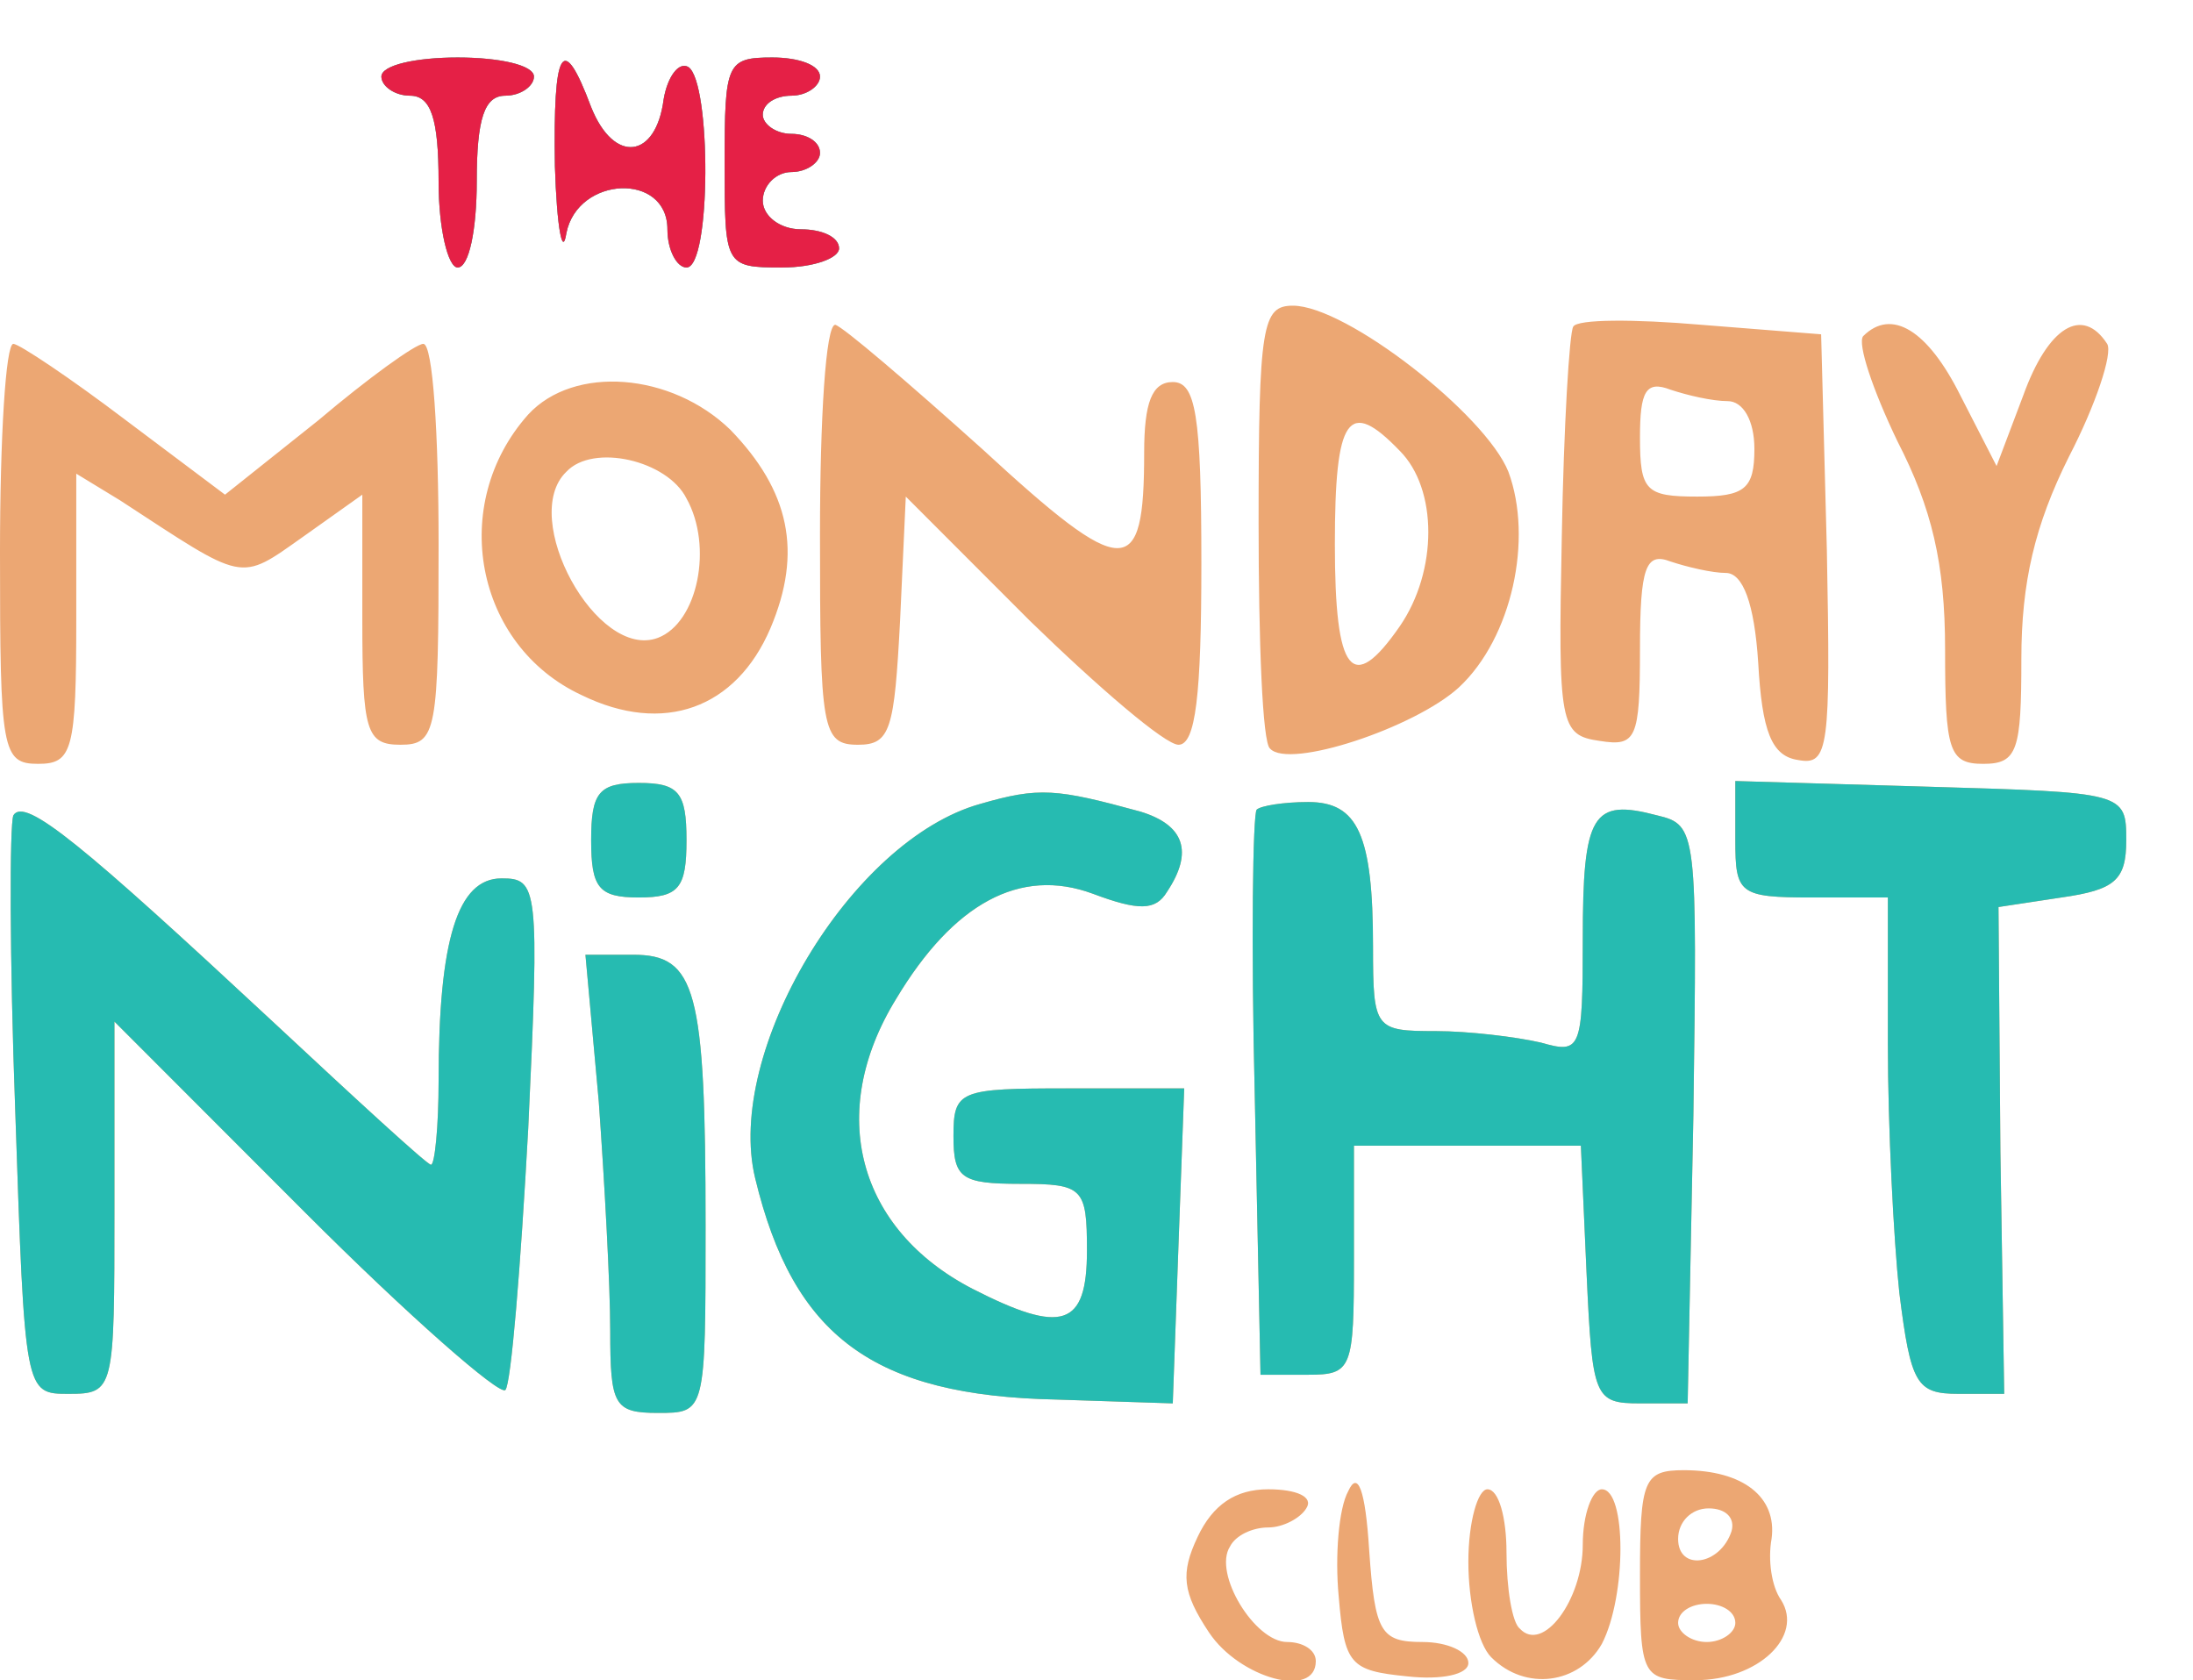
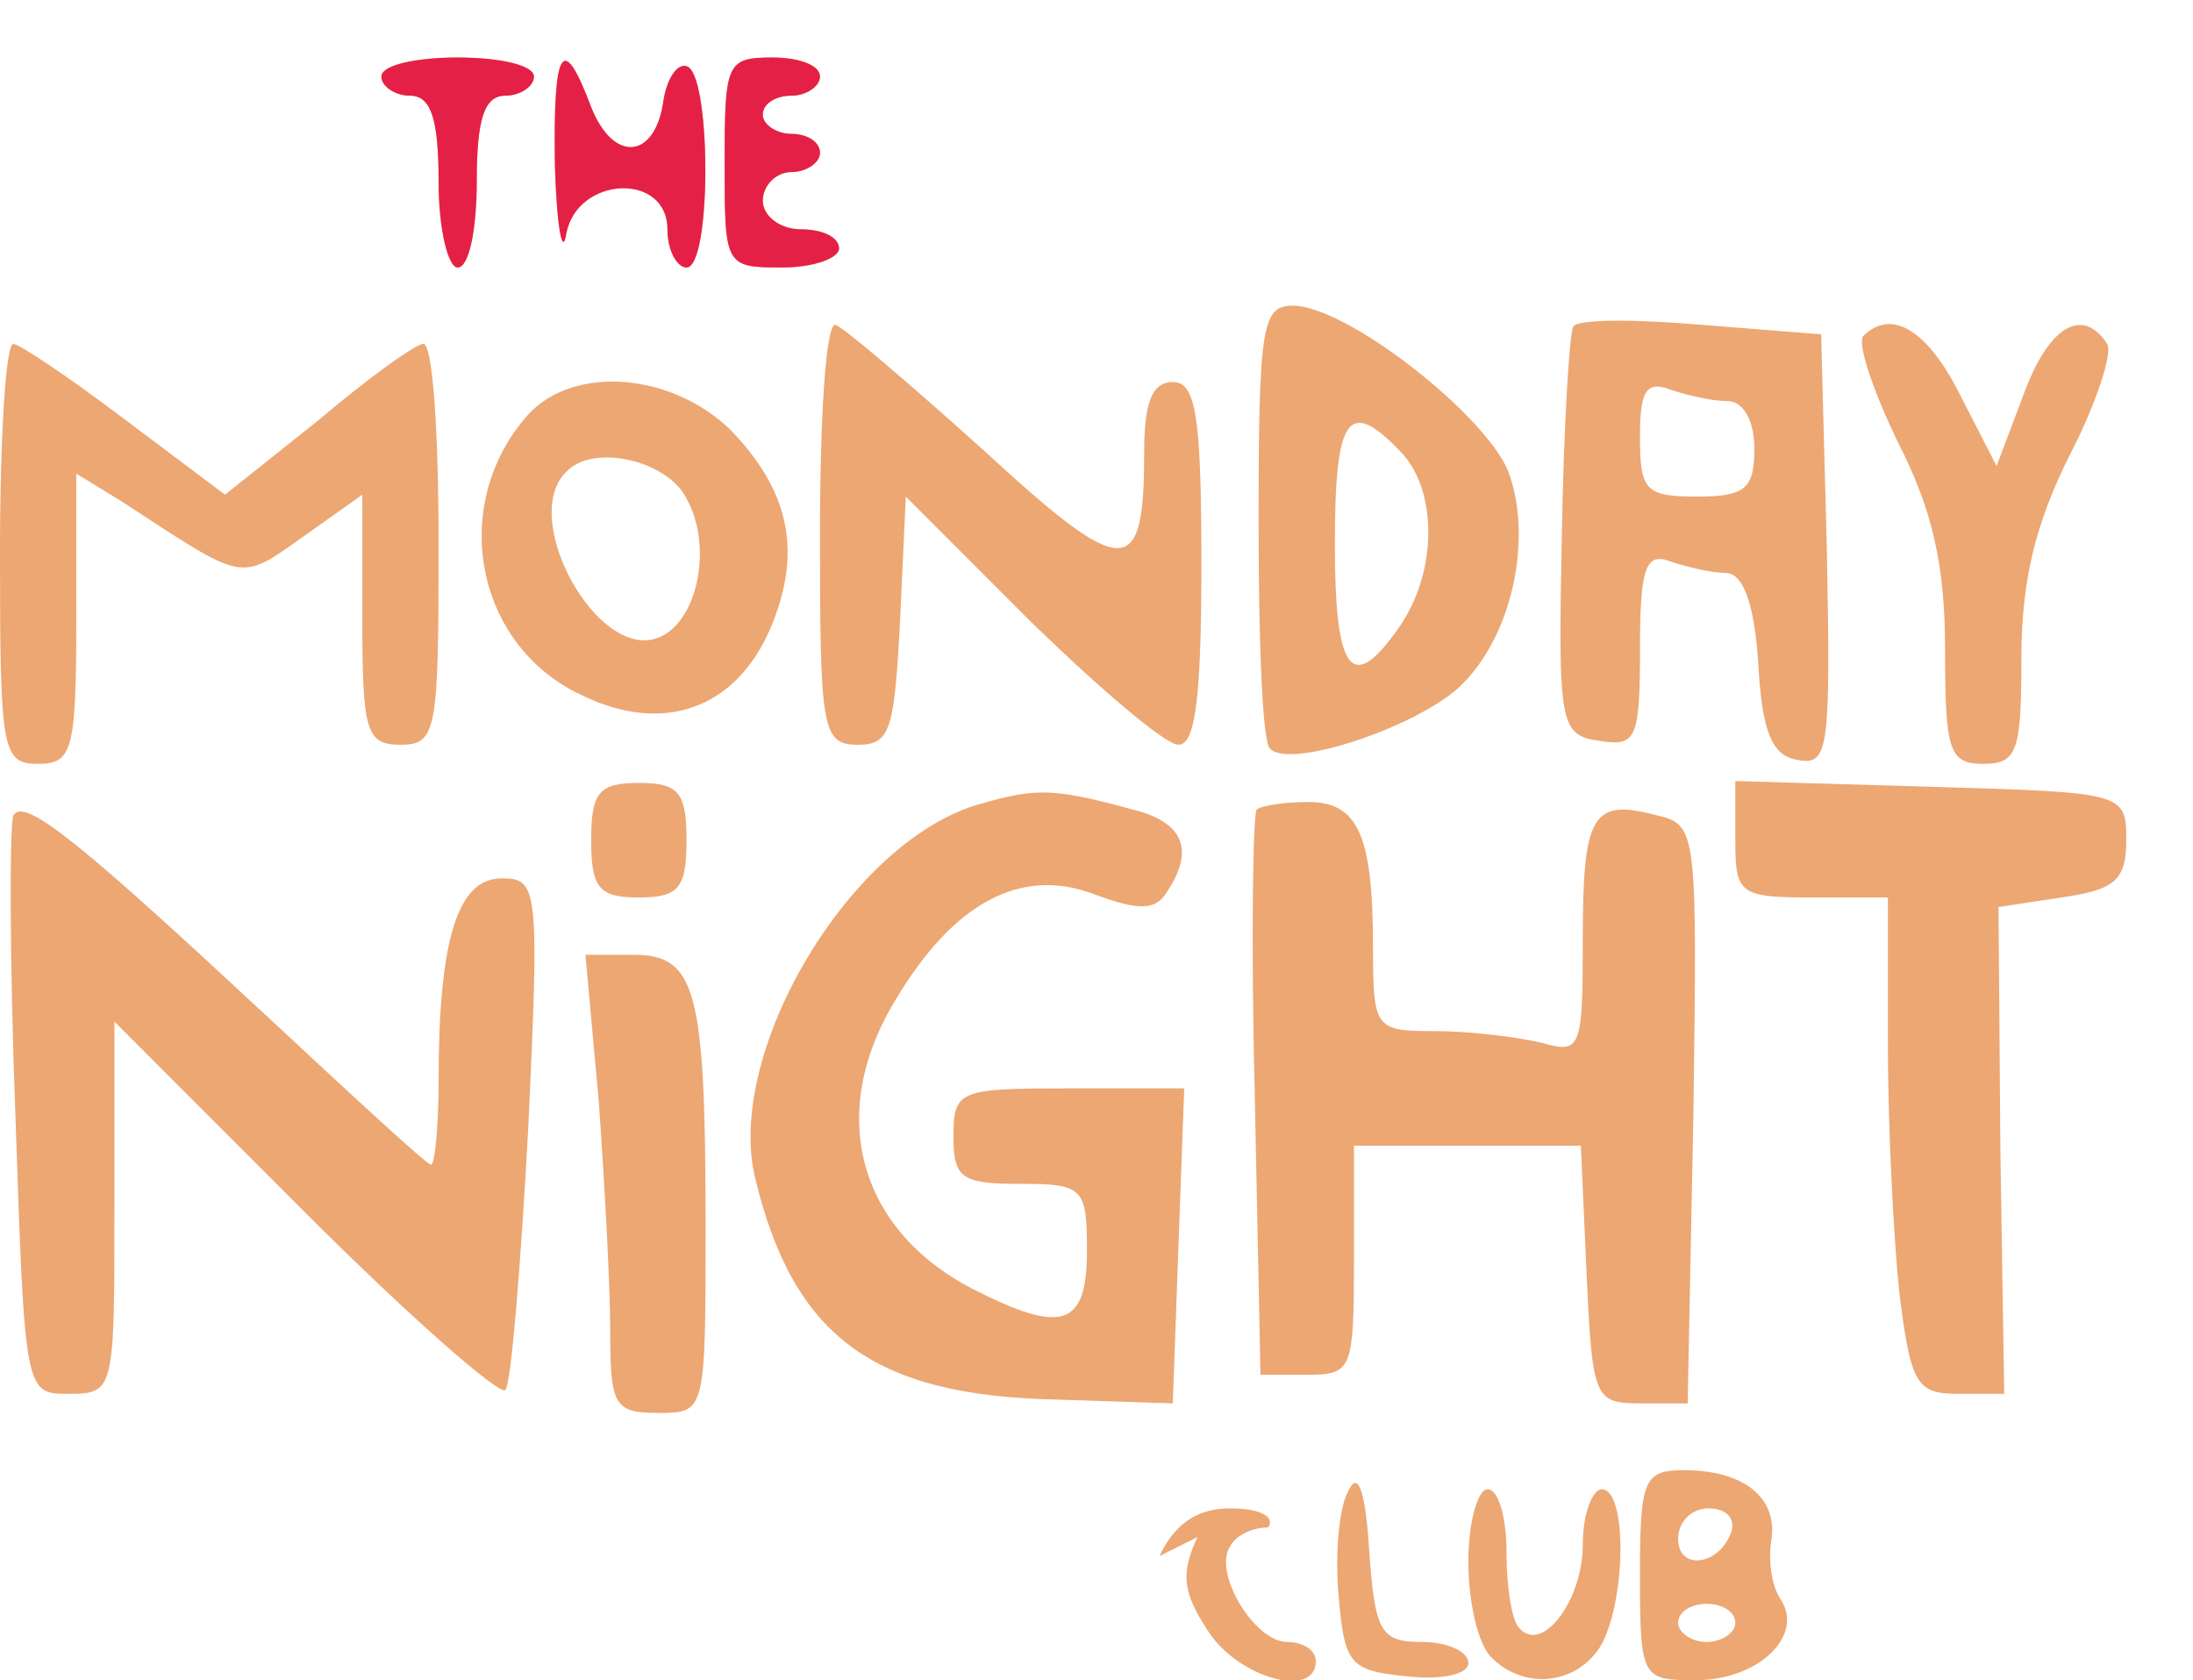
<svg xmlns="http://www.w3.org/2000/svg" width="1150" height="881">
  <g>
    <svg width="1150" height="881" />
    <svg width="1150" height="881" version="1.0" viewBox="0 0 1150 881">
      <g fill="#eca773" transform="matrix(1 0 0 -1.001 0 881)">
-         <path d="M200 840c0-5 7-10 15-10 11 0 15-12 15-45 0-25 5-45 10-45 6 0 10 20 10 45 0 33 4 45 15 45 8 0 15 5 15 10 0 6-18 10-40 10s-40-4-40-10zm91-47c1-32 4-48 6-35 6 30 53 32 53 2 0-11 5-20 10-20 13 0 13 97 1 105-5 3-11-5-13-17-4-31-26-34-38-4-15 40-20 31-19-31zm89 2c0-54 0-55 30-55 17 0 30 5 30 10 0 6-9 10-20 10s-20 7-20 15 7 15 15 15 15 5 15 10c0 6-7 10-15 10s-15 5-15 10c0 6 7 10 15 10s15 5 15 10c0 6-11 10-25 10-24 0-25-3-25-55zm280-188c0-63 2-116 6-119 10-11 76 11 99 32 28 26 39 78 26 113-12 30-85 87-113 87-16 0-18-10-18-113zm74 37c20-20 20-63 0-92-25-36-34-25-34 43 0 67 7 77 34 49zm91 65c-2-3-5-52-6-110-2-99-1-104 20-107 19-3 21 1 21 48 0 43 3 51 16 46 9-3 22-6 29-6 9 0 15-16 17-47 2-36 7-49 21-51 16-3 17 6 15 110l-3 113-63 5c-35 3-65 3-67-1zm81-39c8 0 14-10 14-25 0-21-5-25-30-25-27 0-30 3-30 31 0 24 3 30 16 25 9-3 22-6 30-6zm-476-70c0-102 1-110 20-110 17 0 19 8 22 65l3 65 65-65c36-35 71-65 78-65 9 0 12 26 12 95 0 78-3 95-15 95-11 0-15-11-15-37 0-67-10-67-85 2-39 35-73 64-77 65-5 0-8-49-8-110zm547 104c-3-4 5-28 18-55 18-35 25-64 25-109 0-53 2-60 20-60s20 7 20 55c0 40 7 70 25 106 14 27 23 54 20 59-13 20-31 9-44-27l-14-37-19 37c-17 34-36 46-51 31zM0 590c0-103 1-110 20-110 18 0 20 7 20 76v76l23-14c66-43 62-43 96-19l31 22v-65c0-59 2-66 20-66 19 0 20 7 20 105 0 58-3 105-8 105-4 0-29-18-55-40l-49-39-52 39c-29 22-56 40-59 40-4 0-7-49-7-110zm277 73c-42-47-28-121 28-147 43-21 81-7 99 35 17 40 10 72-21 104-31 30-82 34-106 8zm83-44c14-25 6-65-15-73-32-12-73 63-48 87 14 15 53 6 63-14zm-50-179c0-25 4-30 25-30s25 5 25 30-4 30-25 30-25-5-25-30zm204 19c-68-19-134-130-118-196 20-83 62-114 158-116l61-2 3 83 3 82h-61c-57 0-60-1-60-25 0-22 4-25 35-25 33 0 35-2 35-35 0-40-13-44-60-20-60 31-77 92-40 152 30 50 65 69 103 55 24-9 33-9 39 1 14 21 9 35-14 42-44 12-53 13-84 4zm396-19c0-28 2-30 40-30h40v-77c0-43 3-102 6-130 6-48 9-53 31-53h24l-2 127-1 128 33 5c28 4 34 9 34 30 0 25-1 25-103 28l-102 3v-31zM7 453c-2-5-2-74 1-155 5-148 5-148 28-148 24 0 24 2 24 97v98l100-100c54-54 102-96 105-93s8 64 12 137c6 127 5 131-14 131-23 0-33-32-33-106 0-24-2-44-4-44s-39 34-83 75C44 437 13 463 7 453zm652 3c-2-2-3-70-1-150l3-146h25c23 0 24 3 24 60v60h119l3-67c3-65 4-68 28-68h25l3 151c2 149 2 152-19 157-34 9-39 1-39-65 0-58-1-60-22-54-13 3-38 6-55 6-32 0-33 1-33 44 0 59-8 76-34 76-13 0-25-2-27-4zM314 303c3-42 6-96 6-120 0-39 2-43 25-43 25 0 25 0 25 98 0 124-5 142-38 142h-25l7-77zM707 99c-5-9-7-34-5-55 3-36 6-39 36-42 18-2 32 1 32 7s-11 11-24 11c-22 0-25 5-28 48-2 32-6 42-11 31zm153-44c0-54 1-55 29-55 33 0 57 23 45 42-5 7-7 21-5 32 3 22-15 36-46 36-21 0-23-5-23-55zm48 23c-6-18-28-21-28-4 0 9 7 16 16 16s14-5 12-12zm2-48c0-5-7-10-15-10s-15 5-15 10c0 6 7 10 15 10s15-4 15-10zM628 75c-9-19-8-29 6-50 16-24 56-35 56-15 0 6-7 10-15 10-17 0-39 36-30 50 3 6 12 10 20 10s17 5 20 10c4 6-5 10-20 10-17 0-29-8-37-25zm142-13c0-21 5-43 12-50 18-18 46-14 58 7 13 25 13 81 0 81-5 0-10-13-10-29 0-29-21-57-33-44-4 3-7 21-7 40 0 18-4 33-10 33-5 0-10-17-10-38z" />
+         <path d="M200 840c0-5 7-10 15-10 11 0 15-12 15-45 0-25 5-45 10-45 6 0 10 20 10 45 0 33 4 45 15 45 8 0 15 5 15 10 0 6-18 10-40 10s-40-4-40-10zm91-47c1-32 4-48 6-35 6 30 53 32 53 2 0-11 5-20 10-20 13 0 13 97 1 105-5 3-11-5-13-17-4-31-26-34-38-4-15 40-20 31-19-31zm89 2c0-54 0-55 30-55 17 0 30 5 30 10 0 6-9 10-20 10s-20 7-20 15 7 15 15 15 15 5 15 10c0 6-7 10-15 10s-15 5-15 10c0 6 7 10 15 10s15 5 15 10c0 6-11 10-25 10-24 0-25-3-25-55zm280-188c0-63 2-116 6-119 10-11 76 11 99 32 28 26 39 78 26 113-12 30-85 87-113 87-16 0-18-10-18-113zm74 37c20-20 20-63 0-92-25-36-34-25-34 43 0 67 7 77 34 49zm91 65c-2-3-5-52-6-110-2-99-1-104 20-107 19-3 21 1 21 48 0 43 3 51 16 46 9-3 22-6 29-6 9 0 15-16 17-47 2-36 7-49 21-51 16-3 17 6 15 110l-3 113-63 5c-35 3-65 3-67-1zm81-39c8 0 14-10 14-25 0-21-5-25-30-25-27 0-30 3-30 31 0 24 3 30 16 25 9-3 22-6 30-6zm-476-70c0-102 1-110 20-110 17 0 19 8 22 65l3 65 65-65c36-35 71-65 78-65 9 0 12 26 12 95 0 78-3 95-15 95-11 0-15-11-15-37 0-67-10-67-85 2-39 35-73 64-77 65-5 0-8-49-8-110zm547 104c-3-4 5-28 18-55 18-35 25-64 25-109 0-53 2-60 20-60s20 7 20 55c0 40 7 70 25 106 14 27 23 54 20 59-13 20-31 9-44-27l-14-37-19 37c-17 34-36 46-51 31zM0 590c0-103 1-110 20-110 18 0 20 7 20 76v76l23-14c66-43 62-43 96-19l31 22v-65c0-59 2-66 20-66 19 0 20 7 20 105 0 58-3 105-8 105-4 0-29-18-55-40l-49-39-52 39c-29 22-56 40-59 40-4 0-7-49-7-110zm277 73c-42-47-28-121 28-147 43-21 81-7 99 35 17 40 10 72-21 104-31 30-82 34-106 8zm83-44c14-25 6-65-15-73-32-12-73 63-48 87 14 15 53 6 63-14zm-50-179c0-25 4-30 25-30s25 5 25 30-4 30-25 30-25-5-25-30zm204 19c-68-19-134-130-118-196 20-83 62-114 158-116l61-2 3 83 3 82h-61c-57 0-60-1-60-25 0-22 4-25 35-25 33 0 35-2 35-35 0-40-13-44-60-20-60 31-77 92-40 152 30 50 65 69 103 55 24-9 33-9 39 1 14 21 9 35-14 42-44 12-53 13-84 4zm396-19c0-28 2-30 40-30h40v-77c0-43 3-102 6-130 6-48 9-53 31-53h24l-2 127-1 128 33 5c28 4 34 9 34 30 0 25-1 25-103 28l-102 3v-31zM7 453c-2-5-2-74 1-155 5-148 5-148 28-148 24 0 24 2 24 97v98l100-100c54-54 102-96 105-93s8 64 12 137c6 127 5 131-14 131-23 0-33-32-33-106 0-24-2-44-4-44s-39 34-83 75C44 437 13 463 7 453zm652 3c-2-2-3-70-1-150l3-146h25c23 0 24 3 24 60v60h119l3-67c3-65 4-68 28-68h25l3 151c2 149 2 152-19 157-34 9-39 1-39-65 0-58-1-60-22-54-13 3-38 6-55 6-32 0-33 1-33 44 0 59-8 76-34 76-13 0-25-2-27-4zM314 303c3-42 6-96 6-120 0-39 2-43 25-43 25 0 25 0 25 98 0 124-5 142-38 142h-25l7-77zM707 99c-5-9-7-34-5-55 3-36 6-39 36-42 18-2 32 1 32 7s-11 11-24 11c-22 0-25 5-28 48-2 32-6 42-11 31zm153-44c0-54 1-55 29-55 33 0 57 23 45 42-5 7-7 21-5 32 3 22-15 36-46 36-21 0-23-5-23-55zm48 23c-6-18-28-21-28-4 0 9 7 16 16 16s14-5 12-12zm2-48c0-5-7-10-15-10s-15 5-15 10c0 6 7 10 15 10s15-4 15-10zM628 75c-9-19-8-29 6-50 16-24 56-35 56-15 0 6-7 10-15 10-17 0-39 36-30 50 3 6 12 10 20 10c4 6-5 10-20 10-17 0-29-8-37-25zm142-13c0-21 5-43 12-50 18-18 46-14 58 7 13 25 13 81 0 81-5 0-10-13-10-29 0-29-21-57-33-44-4 3-7 21-7 40 0 18-4 33-10 33-5 0-10-17-10-38z" />
      </g>
    </svg>
    <svg width="1150" height="881" version="1.0" viewBox="0 0 1150 881">
      <g fill="#26bbb1" transform="matrix(1 0 0 -1.001 0 881)">
-         <path d="M200 840c0-5 7-10 15-10 11 0 15-12 15-45 0-25 5-45 10-45 6 0 10 20 10 45 0 33 4 45 15 45 8 0 15 5 15 10 0 6-18 10-40 10s-40-4-40-10zm91-47c1-32 4-48 6-35 6 30 53 32 53 2 0-11 5-20 10-20 13 0 13 97 1 105-5 3-11-5-13-17-4-31-26-34-38-4-15 40-20 31-19-31zm89 2c0-54 0-55 30-55 17 0 30 5 30 10 0 6-9 10-20 10s-20 7-20 15 7 15 15 15 15 5 15 10c0 6-7 10-15 10s-15 5-15 10c0 6 7 10 15 10s15 5 15 10c0 6-11 10-25 10-24 0-25-3-25-55zm-70-355c0-25 4-30 25-30s25 5 25 30-4 30-25 30-25-5-25-30zm204 19c-68-19-134-130-118-196 20-83 62-114 158-116l61-2 3 83 3 82h-61c-57 0-60-1-60-25 0-22 4-25 35-25 33 0 35-2 35-35 0-40-13-44-60-20-60 31-77 92-40 152 30 50 65 69 103 55 24-9 33-9 39 1 14 21 9 35-14 42-44 12-53 13-84 4zm396-19c0-28 2-30 40-30h40v-77c0-43 3-102 6-130 6-48 9-53 31-53h24l-2 127-1 128 33 5c28 4 34 9 34 30 0 25-1 25-103 28l-102 3v-31zM7 453c-2-5-2-74 1-155 5-148 5-148 28-148 24 0 24 2 24 97v98l100-100c54-54 102-96 105-93s8 64 12 137c6 127 5 131-14 131-23 0-33-32-33-106 0-24-2-44-4-44s-39 34-83 75C44 437 13 463 7 453zm652 3c-2-2-3-70-1-150l3-146h25c23 0 24 3 24 60v60h119l3-67c3-65 4-68 28-68h25l3 151c2 149 2 152-19 157-34 9-39 1-39-65 0-58-1-60-22-54-13 3-38 6-55 6-32 0-33 1-33 44 0 59-8 76-34 76-13 0-25-2-27-4zM314 303c3-42 6-96 6-120 0-39 2-43 25-43 25 0 25 0 25 98 0 124-5 142-38 142h-25l7-77z" />
-       </g>
+         </g>
    </svg>
    <svg width="1150" height="881" version="1.0" viewBox="0 0 1150 881">
      <g fill="#e52046" transform="matrix(1 0 0 -1.001 0 881)">
        <path d="M200 840c0-5 7-10 15-10 11 0 15-12 15-45 0-25 5-45 10-45 6 0 10 20 10 45 0 33 4 45 15 45 8 0 15 5 15 10 0 6-18 10-40 10s-40-4-40-10zm91-47c1-32 4-48 6-35 6 30 53 32 53 2 0-11 5-20 10-20 13 0 13 97 1 105-5 3-11-5-13-17-4-31-26-34-38-4-15 40-20 31-19-31zm89 2c0-54 0-55 30-55 17 0 30 5 30 10 0 6-9 10-20 10s-20 7-20 15 7 15 15 15 15 5 15 10c0 6-7 10-15 10s-15 5-15 10c0 6 7 10 15 10s15 5 15 10c0 6-11 10-25 10-24 0-25-3-25-55z" />
      </g>
    </svg>
  </g>
</svg>